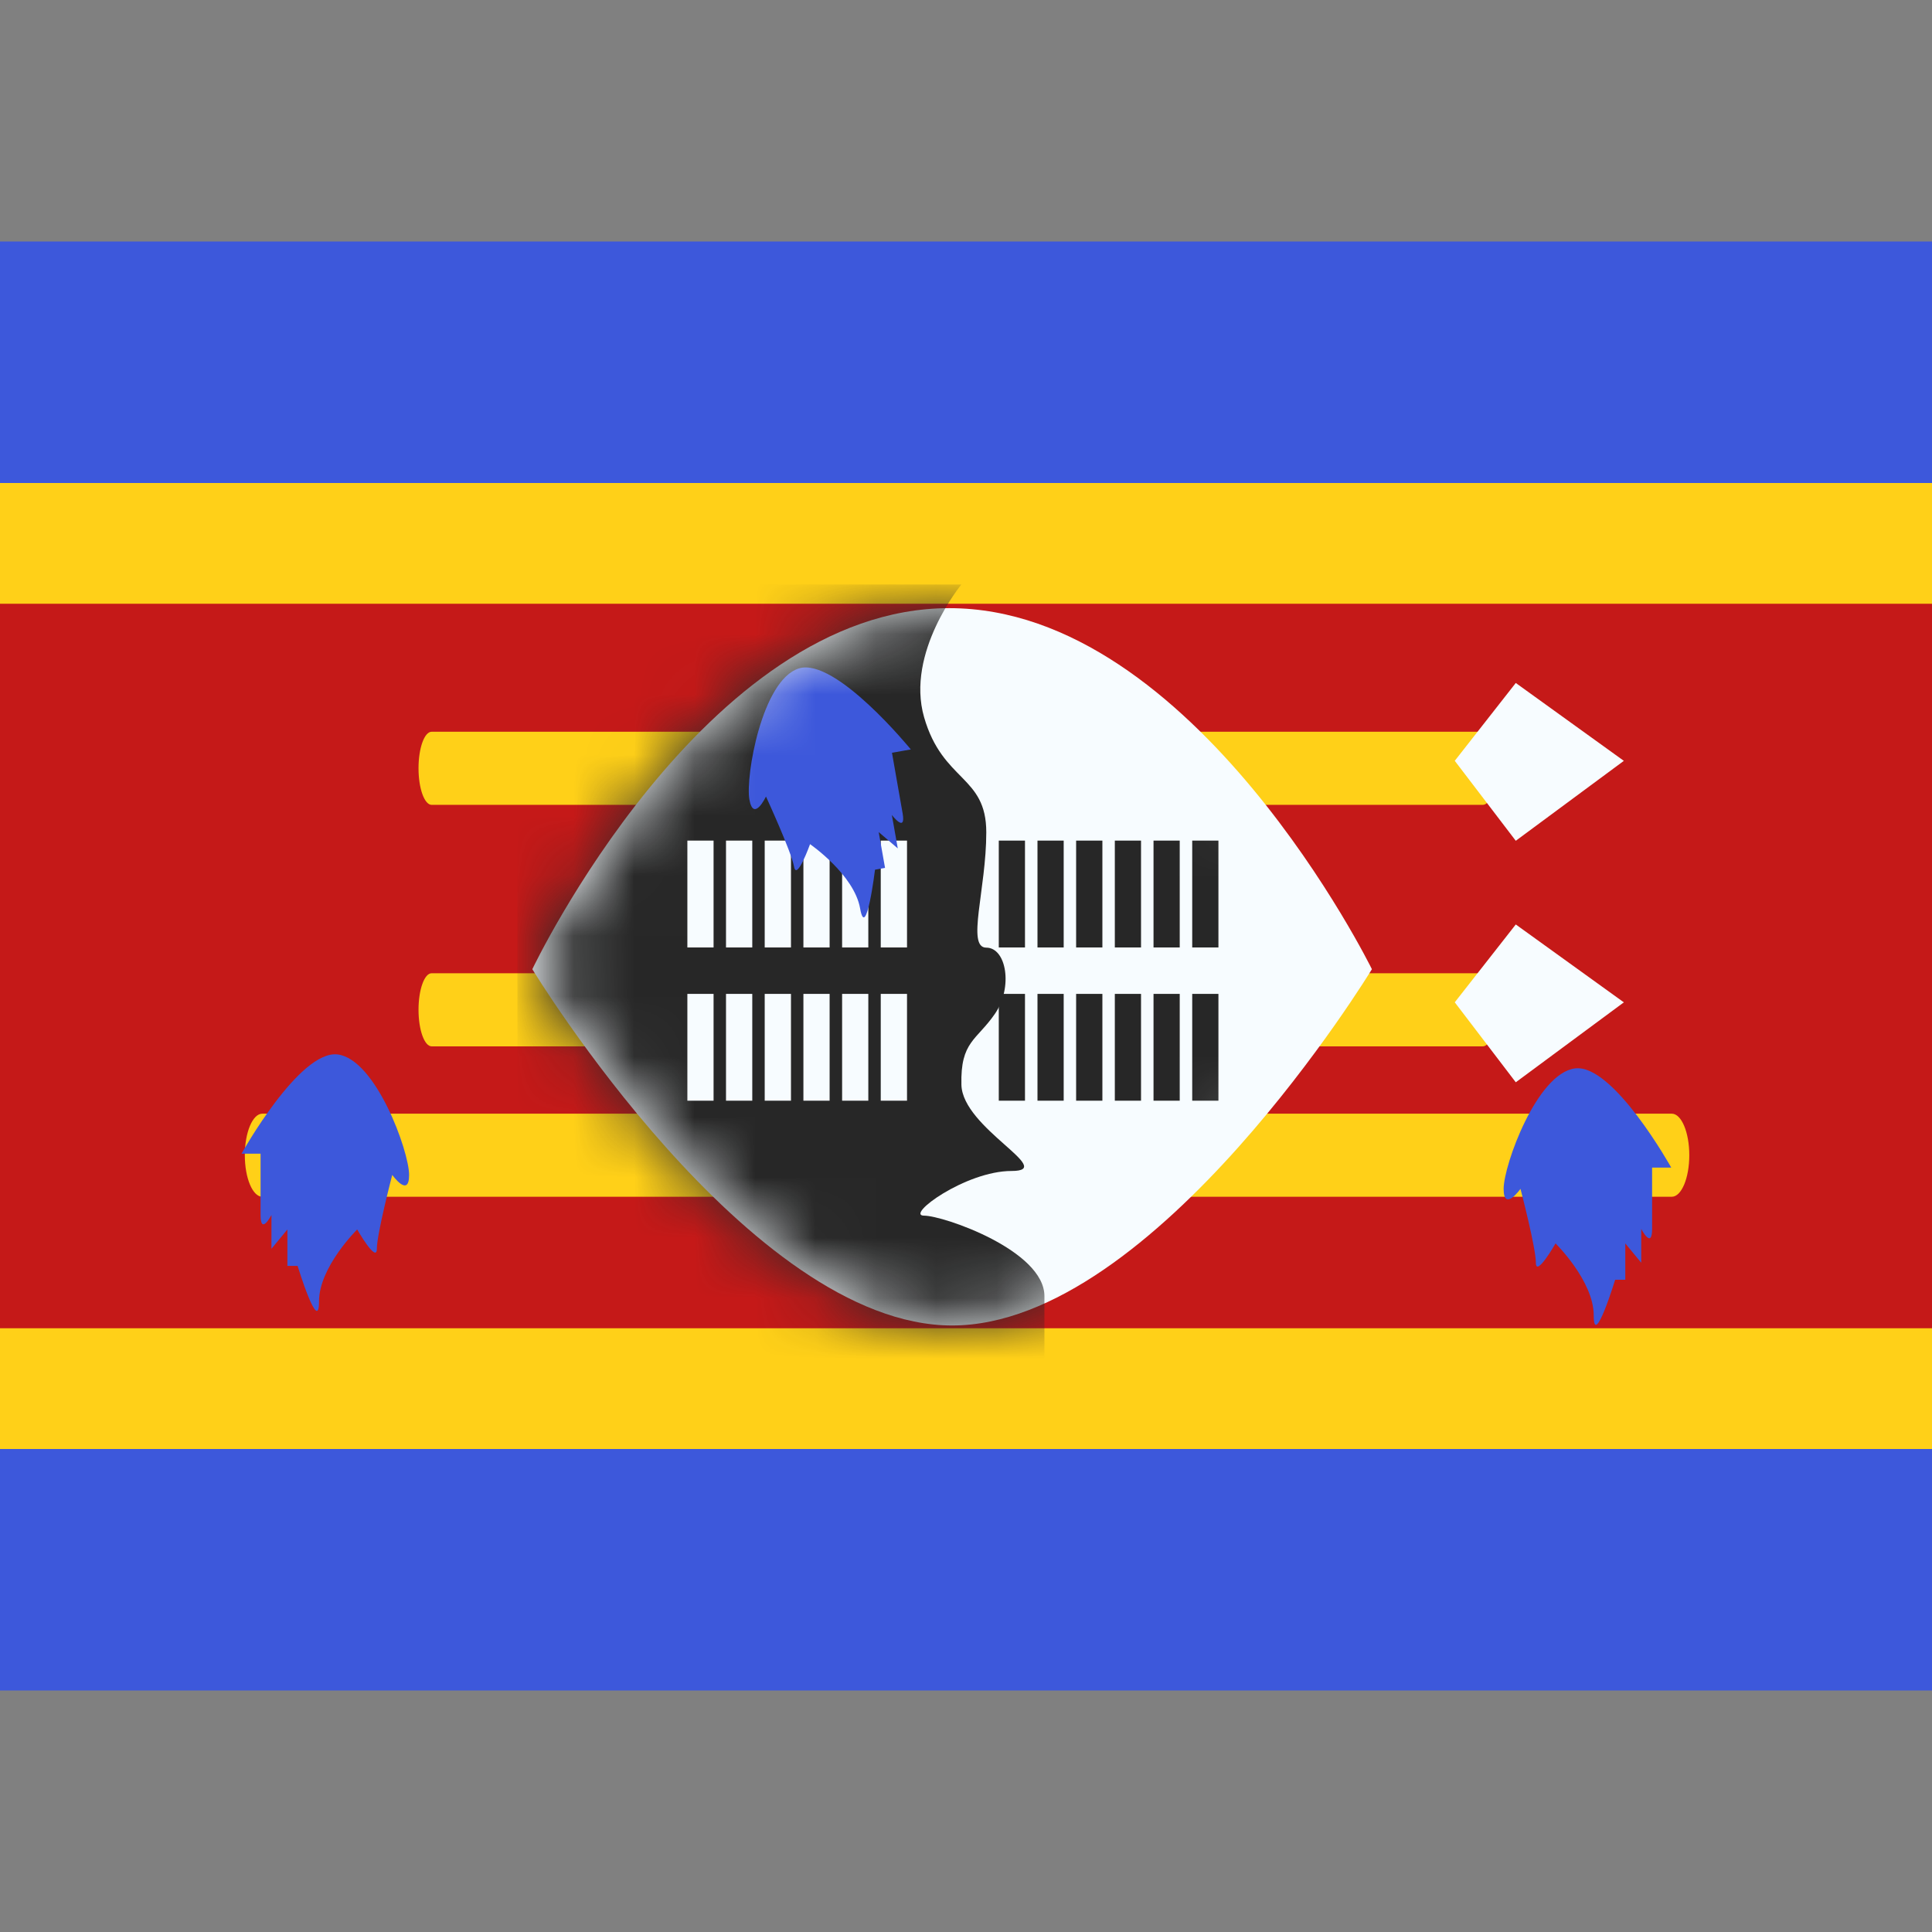
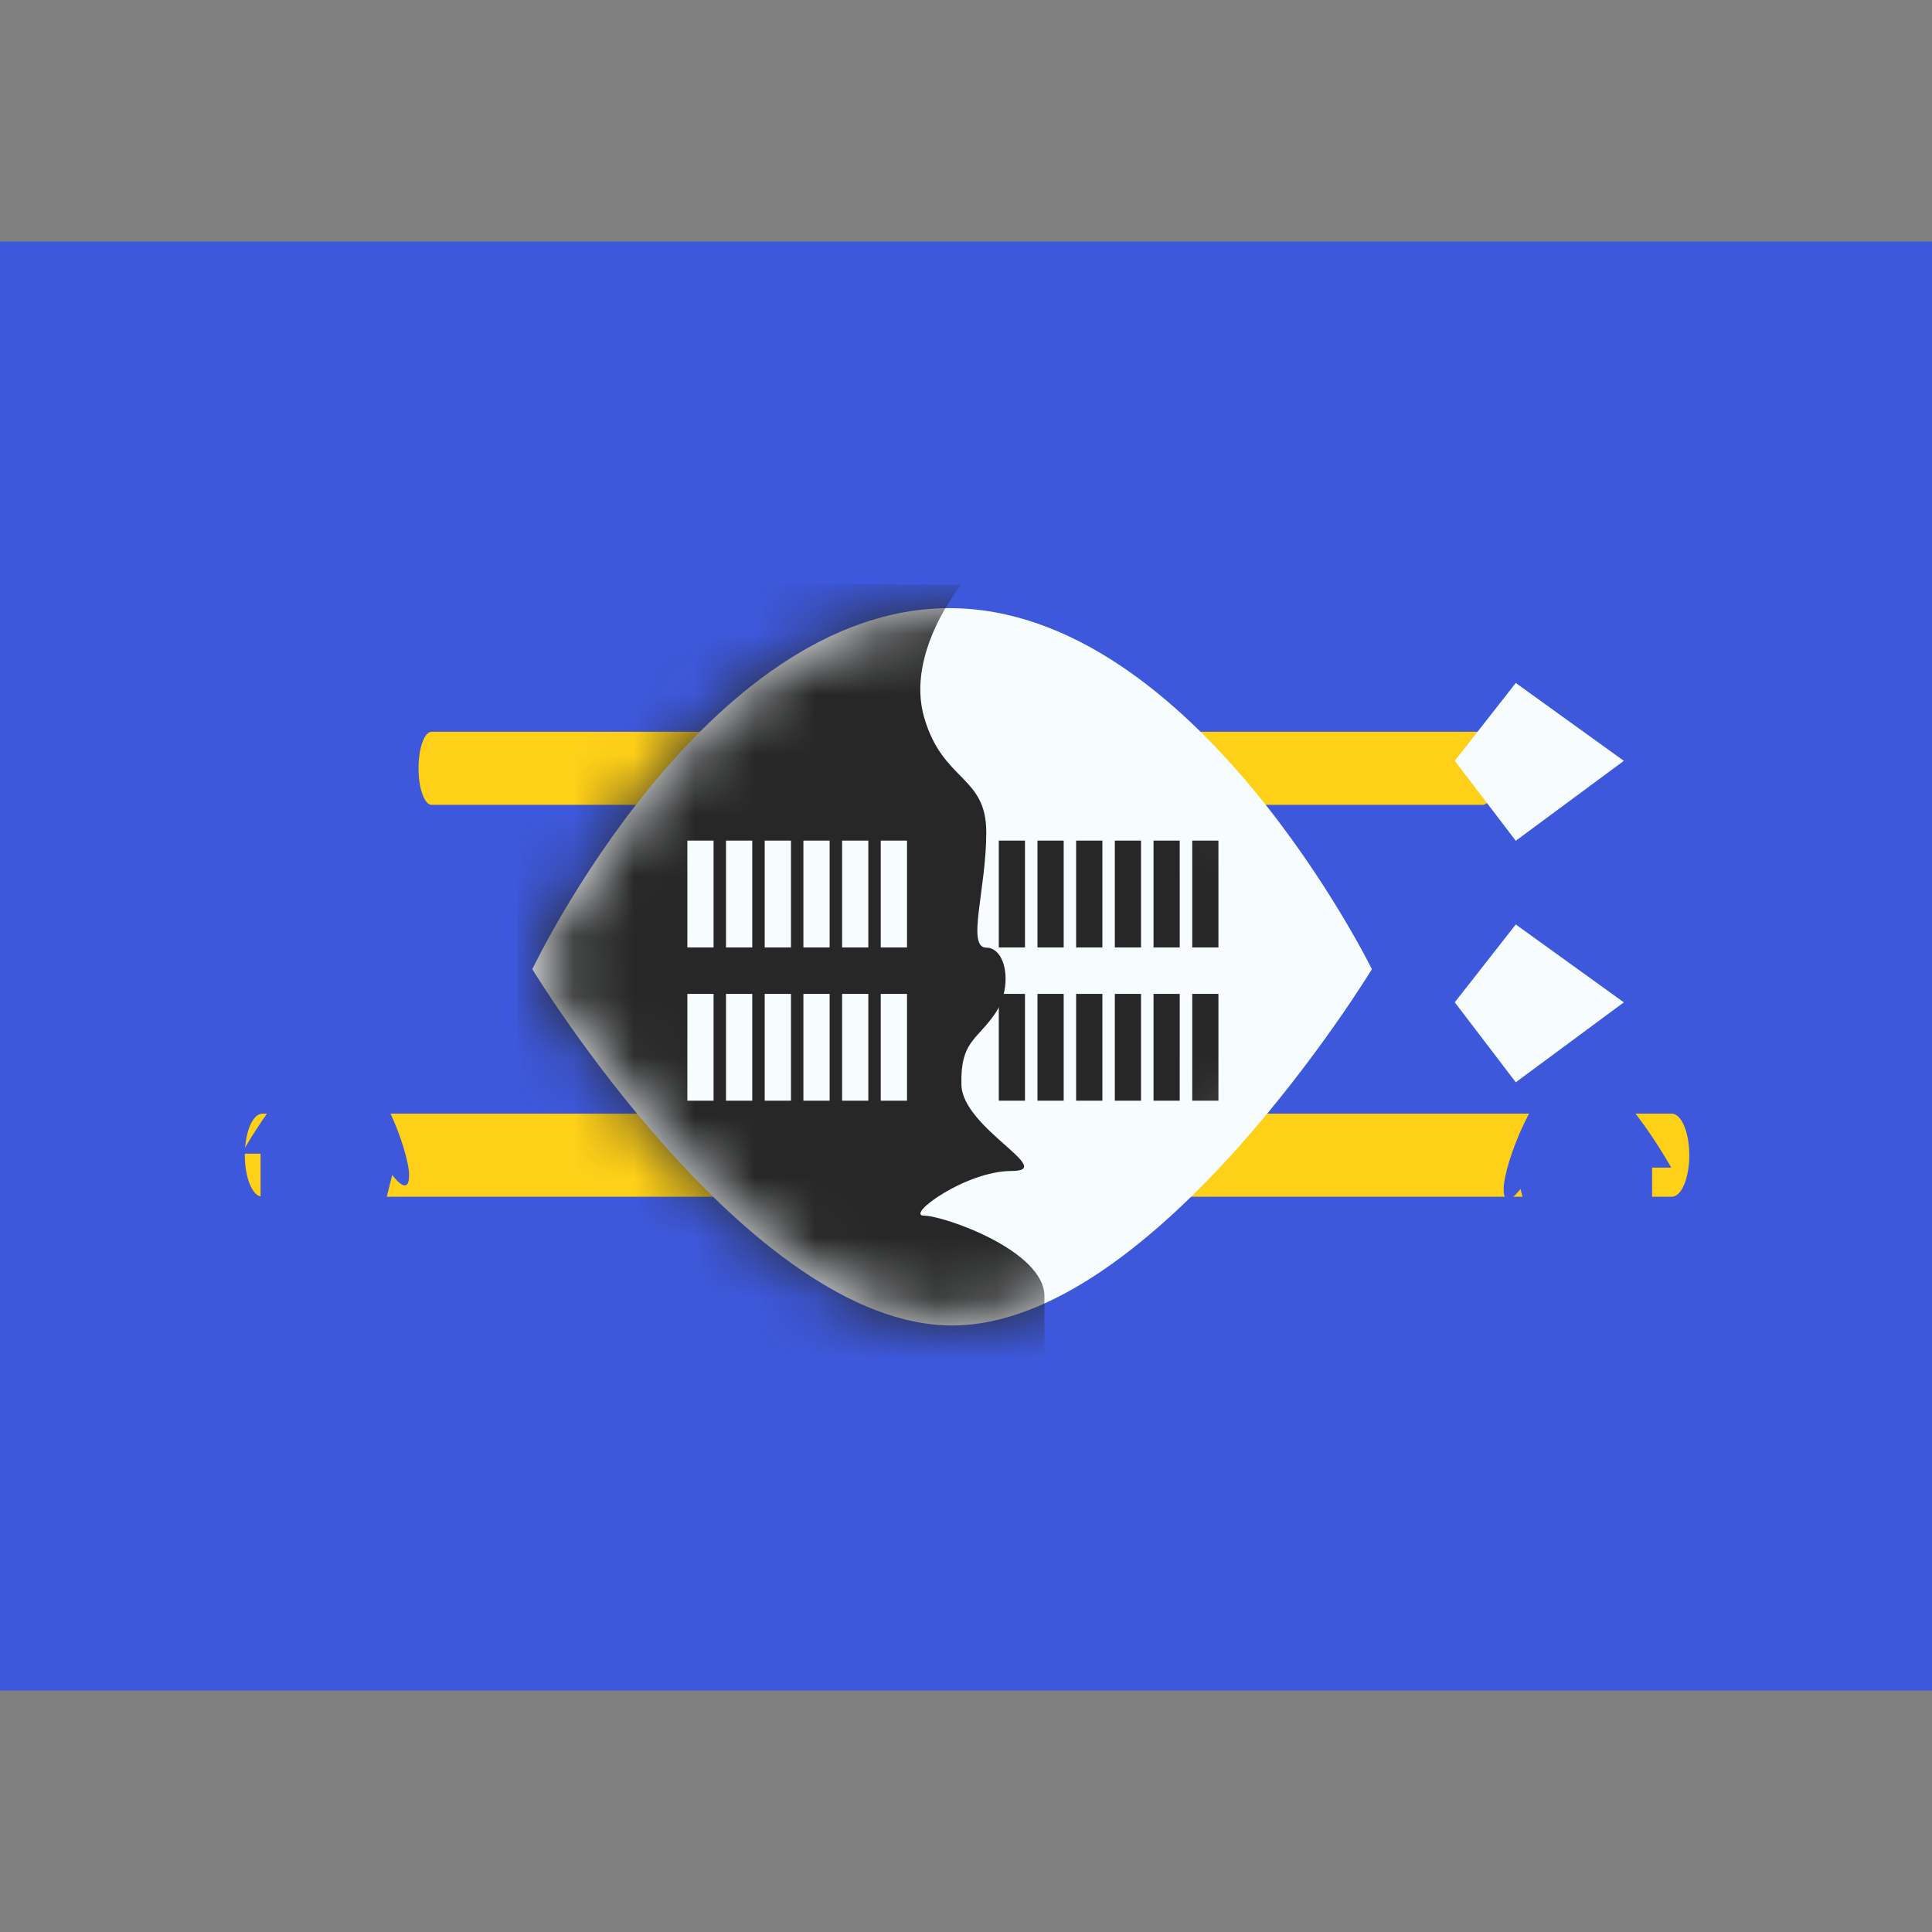
<svg xmlns="http://www.w3.org/2000/svg" fill="none" viewBox="0 0 32 32" id="Sz-Swaziland--Streamline-Flagpack.svg" height="24" width="24" stroke-width="1">
  <rect x="0" y="0" width="32" height="32" fill="#808080" stroke="none" />
  <desc>SZ Swaziland Streamline Icon: https://streamlinehq.com</desc>
  <g clip-path="url(#a)">
    <path fill="#3D58DB" fill-rule="evenodd" d="M0 4h32v24H0V4Z" clip-rule="evenodd" />
-     <path fill="#C51918" stroke="#FFD018" stroke-width="2" d="M0 9h-1v14h34V9H0Z" />
    <path fill="#FFD018" d="M7.15 13.331c-.12 0-.218-.271-.218-.606 0-.334.097-.605.217-.605H24.56c.12 0 .217.27.217.605 0 .335-.097.606-.217.606H7.15Z" />
    <path fill="#F7FCFF" fill-rule="evenodd" d="m24.095 12.602 1.011-1.29 1.79 1.29-1.79 1.324-1.01-1.324Z" clip-rule="evenodd" />
-     <path fill="#FFD018" d="M7.15 17.331c-.12 0-.218-.271-.218-.606 0-.334.097-.605.217-.605H24.56c.12 0 .217.27.217.605 0 .335-.097.606-.217.606H7.15Z" />
    <path fill="#F7FCFF" fill-rule="evenodd" d="m24.095 16.602 1.011-1.29 1.79 1.29-1.79 1.324-1.01-1.324Z" clip-rule="evenodd" />
    <path fill="#FFD018" d="M4.345 19.822c-.16 0-.29-.308-.29-.688 0-.38.13-.688.29-.688H27.69c.16 0 .29.308.29.688 0 .38-.13.688-.29.688H4.345Z" />
    <path fill="#F7FCFF" fill-rule="evenodd" d="M8.817 16.053s2.842-5.98 6.906-5.98 7 5.98 7 5.98-3.586 5.901-6.953 5.901c-3.367 0-6.953-5.901-6.953-5.901Z" clip-rule="evenodd" />
    <mask id="b" width="15" height="12" x="8" y="10" maskUnits="userSpaceOnUse" style="mask-type:luminance">
      <path fill="#fff" fill-rule="evenodd" d="M8.817 16.053s2.842-5.98 6.906-5.98 7 5.98 7 5.98-3.586 5.901-6.953 5.901c-3.367 0-6.953-5.901-6.953-5.901Z" clip-rule="evenodd" />
    </mask>
    <g mask="url(#b)">
      <path fill="#272727" fill-rule="evenodd" d="M15.924 9.68s-.927 1.126-.618 2.2c.31 1.074 1.03.96 1.03 1.906s-.333 1.91 0 1.91c.332 0 .447.653.143 1.096-.304.442-.573.456-.555 1.176.018.72 1.592 1.427.83 1.427-.763 0-1.768.74-1.448.74.32 0 1.993.577 1.993 1.334v1.362H8.57V9.681h7.353Z" clip-rule="evenodd" />
      <path fill="#F7FCFF" fill-rule="evenodd" d="M11.82 13.923h-.435v1.77h.434v-1.77Zm1.28 0h-.434v1.77h.435v-1.77Zm-1.075 0h.435v1.77h-.435v-1.77Zm1.716 0h-.434v1.77h.434v-1.77Zm.207 0h.434v1.77h-.434v-1.77Zm1.075 0h-.435v1.77h.435v-1.77Zm-3.638 2.539h.434v1.769h-.434v-1.77Zm1.716 0h-.435v1.769h.435v-1.77Zm-1.076 0h.435v1.769h-.435v-1.77Zm1.716 0h-.434v1.769h.434v-1.77Zm.207 0h.434v1.769h-.434v-1.77Zm1.075 0h-.435v1.769h.435v-1.77Z" clip-rule="evenodd" />
      <path fill="#272727" fill-rule="evenodd" d="M16.977 13.923h-.434v1.77h.434v-1.77Zm1.282 0h-.435v1.77h.435v-1.77Zm-1.075 0h.434v1.77h-.434v-1.77Zm1.715 0h-.434v1.77h.434v-1.77Zm.207 0h.434v1.77h-.434v-1.77Zm1.075 0h-.434v1.77h.434v-1.77Zm-3.638 2.539h.434v1.769h-.434v-1.77Zm1.716 0h-.435v1.769h.435v-1.77Zm-1.075 0h.434v1.769h-.434v-1.77Zm1.715 0h-.434v1.769h.434v-1.77Zm.207 0h.434v1.769h-.434v-1.77Zm1.075 0h-.434v1.769h.434v-1.77Z" clip-rule="evenodd" />
-       <path fill="#3D58DB" fill-rule="evenodd" d="M13.232 11.071c-.609.189-.887 1.785-.82 2.17.069.386.275-.048.275-.048s.421.915.465 1.161c.043.247.265-.372.265-.372s.73.503.829 1.064c.099.56.247-.641.247-.641l.166-.03-.105-.593.316.27-.098-.553s.238.311.178-.03l-.094-.533-.082-.468.312-.055s-1.246-1.53-1.854-1.342Z" clip-rule="evenodd" />
    </g>
    <path fill="#3D58DB" fill-rule="evenodd" d="M26.088 17.696c-.632.08-1.183 1.603-1.183 1.995 0 .392.279 0 .279 0s.255.974.255 1.224.326-.32.326-.32.632.622.632 1.191c0 .57.355-.589.355-.589h.168v-.602l.264.32v-.56s.18.347.18 0v-1.016h.317s-.96-1.723-1.593-1.643Zm-20.495-.231c.632.08 1.183 1.603 1.183 1.995 0 .392-.279 0-.279 0s-.255.974-.255 1.224-.326-.32-.326-.32-.632.622-.632 1.191c0 .57-.355-.588-.355-.588H4.76v-.603l-.264.32v-.56s-.18.347-.18 0v-1.015H4s.96-1.724 1.593-1.644Z" clip-rule="evenodd" />
  </g>
  <defs>
    <clipPath id="a">
      <path fill="#fff" d="M0 0h32v32H0z" />
    </clipPath>
  </defs>
</svg>